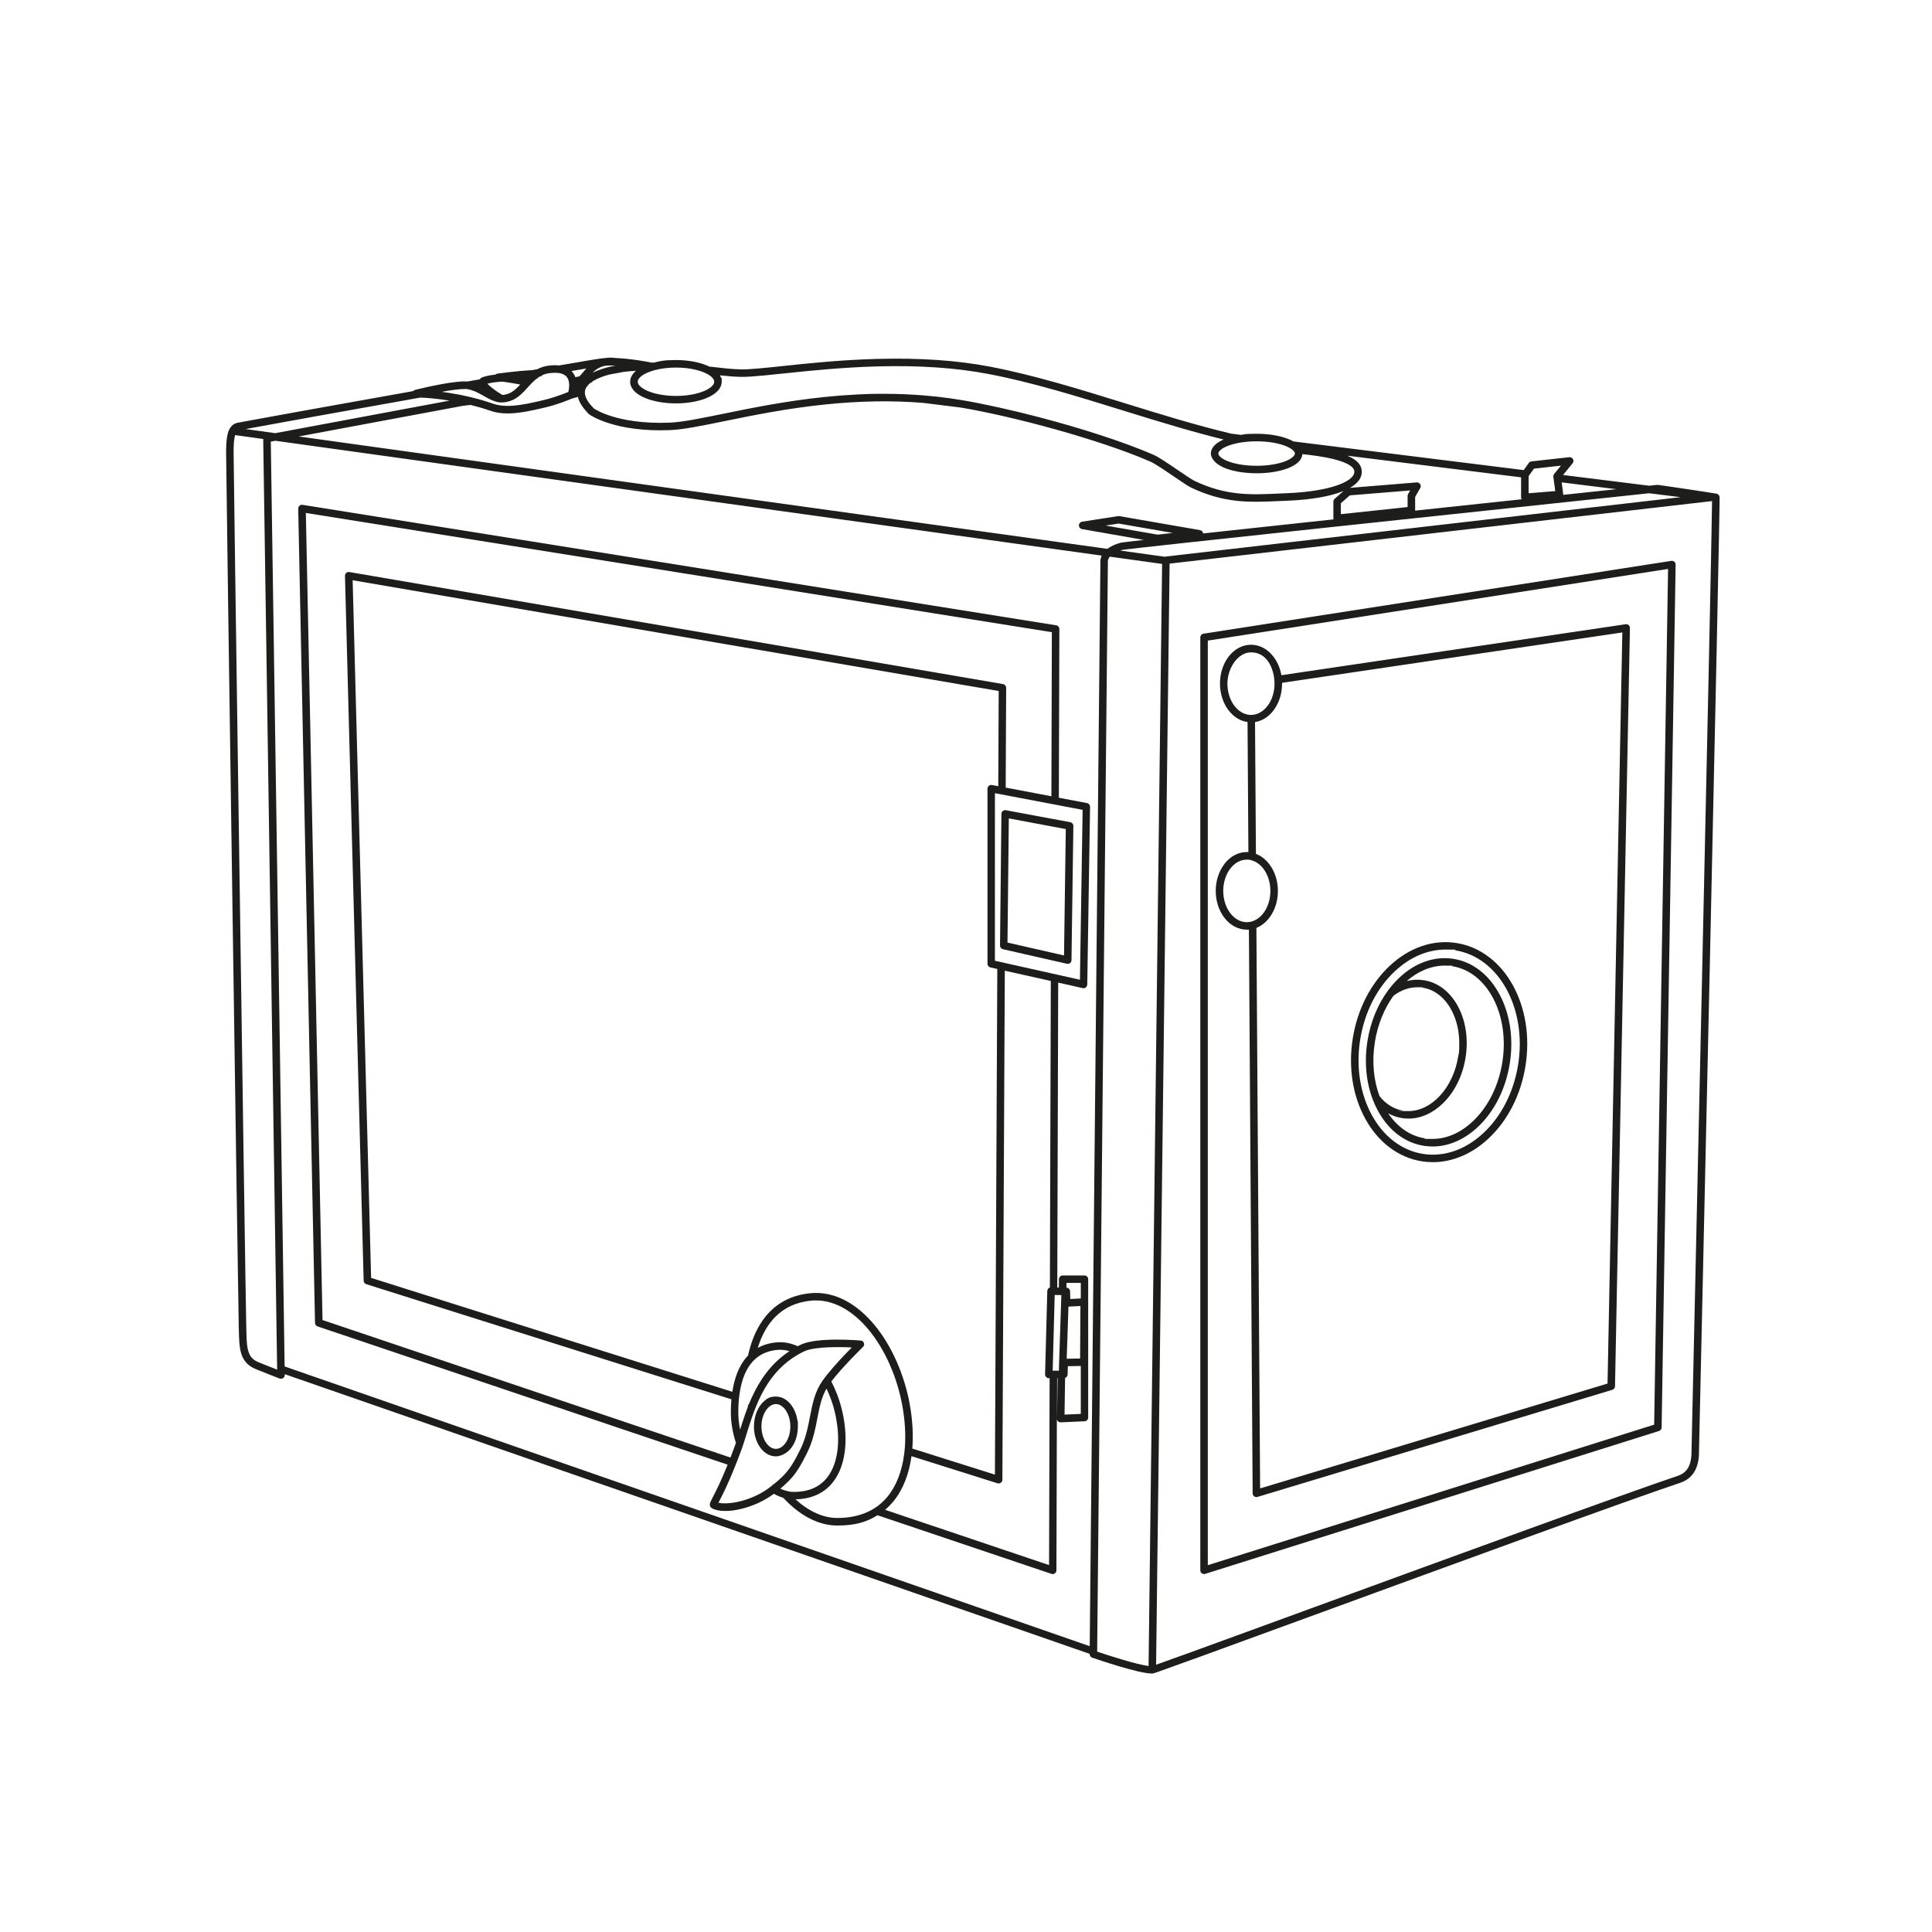
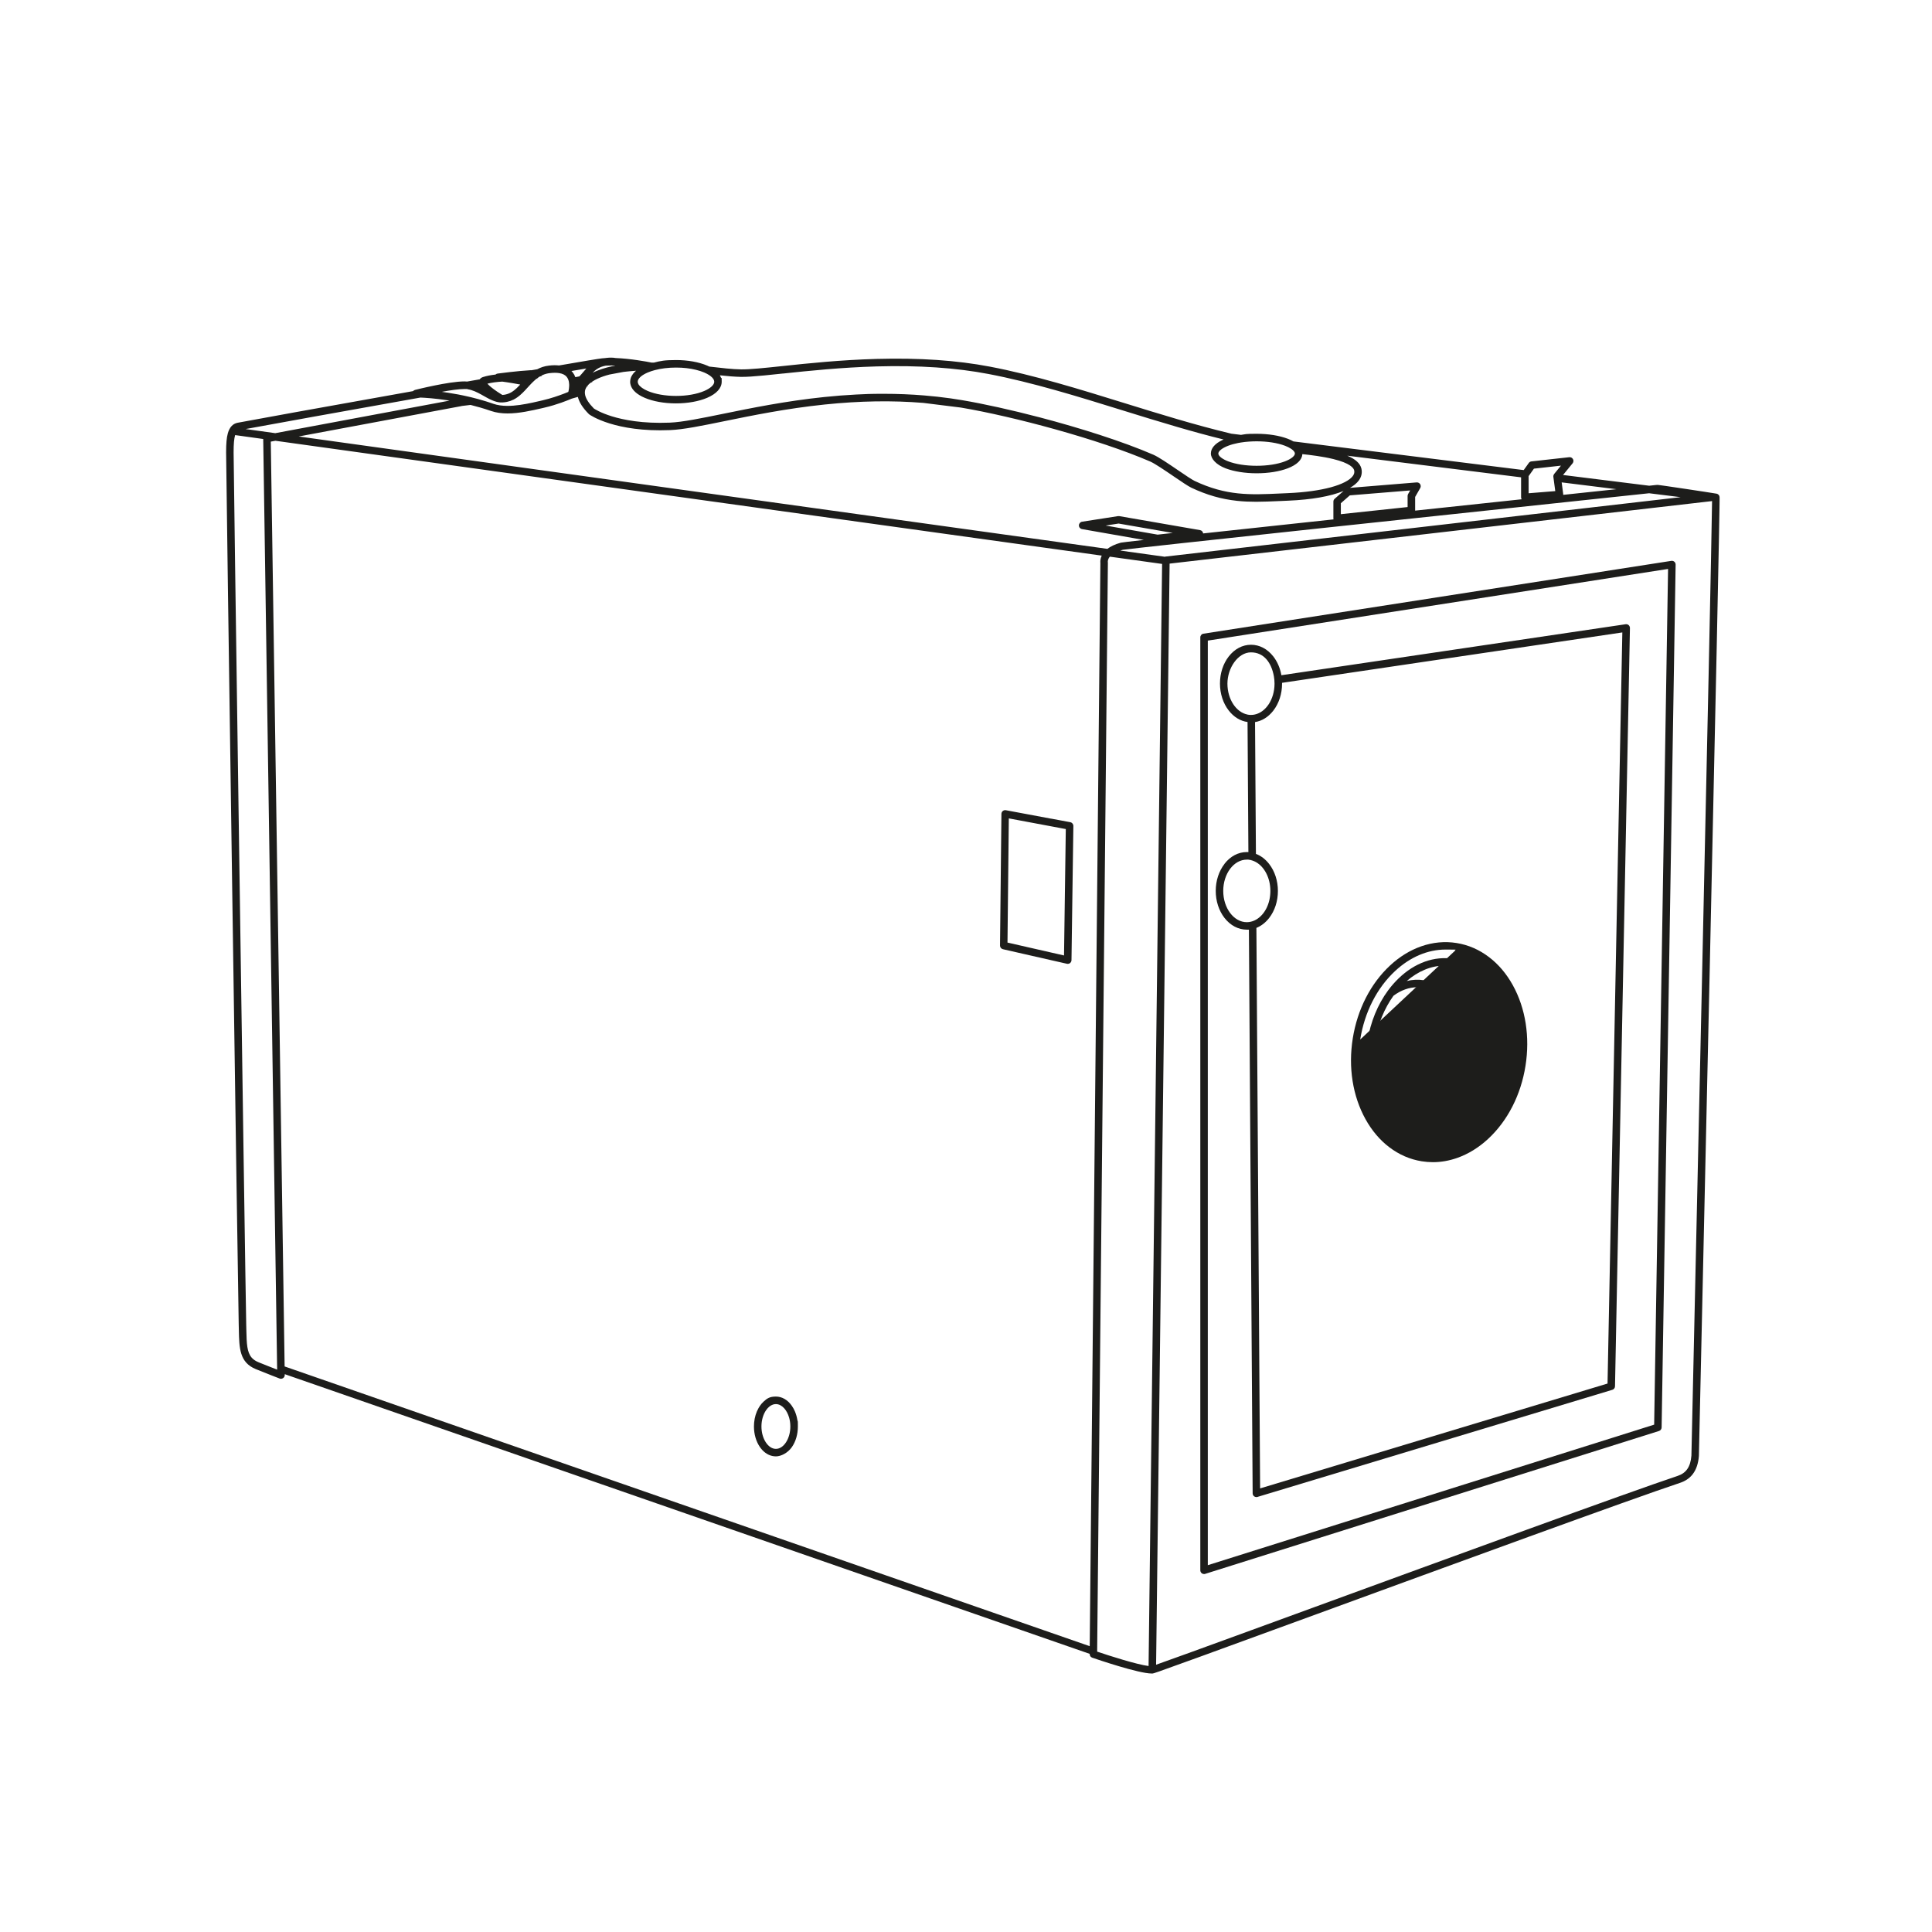
<svg xmlns="http://www.w3.org/2000/svg" version="1.1" viewBox="0 0 5669.3 5669.3">
  <defs>
    <style>
      .cls-1 {
        fill: #1d1d1b;
      }
    </style>
  </defs>
  <g>
    <g id="Ebene_5">
      <g>
        <path class="cls-1" d="M1640.6,1126.8c-.6,0-1.1,0-1.7-.1.2.1.5.2.7.3l1-.2Z" />
        <path class="cls-1" d="M5046,1461.4c0-.8,0-1.5,0-1.9-.2-6.6-4.7-9.9-8.5-10.8-3.4-.8-60.9-9.5-88.1-13.6-16.3-2.4-39.5-5.9-58.1-8.6-8.3-1.2-14.8-2.1-19.3-2.7-5.8-.8-8.8-1.2-11.1-.8-6.5.7-13.7,1.4-21.5,2.3l-252.8-31.5,28.1-34.3c2.8-3.5,3.3-8.3,1.1-12.2-2.1-3.9-6.4-6.2-10.9-5.7l-111,12.3c-3.1.3-5.9,2-7.7,4.5l-15,21-675.7-84.1c-5-2.9-10.6-5.5-16.9-7.9-24.5-9.3-56.9-14.5-91.1-14.5s-31.3,1.1-45.8,3.2l-28.4-3.5c-105.7-25.3-211.2-58-314.5-90-130.1-40.3-264.5-82-393.7-106.7-98.2-18.7-206.9-26.1-332.4-22.7-105.7,2.9-200.6,12.9-276.8,21-53.7,5.7-96.2,10.1-121.5,9.7-26-.4-55.7-3.9-90.1-7.9-1-.1-2-.2-3-.4-1.9-1-4-1.9-6.1-2.8-24.6-10.5-57.1-16.3-91.5-16.3s-45.3,2.6-64.8,7.5c-2.3,0-4.6,0-6.9,0-14.3-2.9-61.4-11.7-105.3-13.4-8.3-1.5-17.5-1.6-27.7-.3-1.3.2-2.5.3-3.8.5-2.9.2-5.7.4-8.5.7-10.9,1.2-57.8,9-126.3,20.9-8.8-1-18.6-.9-29.4.4-13.3,1.5-24.6,5.4-34.5,10.7-5.3.9-10.7,1.9-16.2,2.8-1.4,0-2.7,0-4.1.1-36.5,1.9-93.6,9.5-96,9.8-2.4.3-4.5,1.4-6.1,2.9-13.4,1.5-25.9,3.8-36.8,7.3-4.2,1.3-7.4,3.7-9.6,6.7-12.2,2.2-24.5,4.3-36.9,6.5-2.5-.2-5.1-.4-7.8-.4-46.1,0-141.2,24-145.2,25-2.3.6-4.2,1.9-5.7,3.5-247,44-488.5,87.6-515.1,92.9-14,2.8-23.6,13.3-28.5,31.2-3.5,12.6-5,29.8-5,55.6,0,59.1,35.3,2498.5,37,2559,.2,5.8.3,11.4.4,16.8,1.1,53,2,94.8,49.6,114.3,30.1,12.3,69.7,27.6,70.1,27.7,1.3.5,2.6.7,4,.7,2.2,0,4.4-.7,6.3-2,3-2.1,4.8-5.5,4.7-9.2v-2.3s2362,820.7,2362,820.7v.7c0,4.7,2.9,9,7.4,10.5,14.1,4.9,136.1,46.5,174.5,46.5s1.7,0,2.5,0c2.7-.1,4.7-.3,145-51.3,86.1-31.3,202.6-73.9,337.4-123.2,388.3-142,920.2-336.6,1065.3-384.9,15.1-5,27.1-12.9,36.1-23.8.8-.8,1.5-1.6,2-2.6,10-13.4,15.8-30.9,17.5-52.8,0-.2,0-.4,0-.6.1-7,16-711,31.3-1406,9-408.2,16-733.5,21-966.8,2.9-138.5,5.1-245.8,6.5-318.7.8-39.2,1.3-69.3,1.6-89.4.2-10.4.3-18.4.3-23.6,0-2.8,0-4.8,0-6.2ZM3370.4,4888.8c-34.1-4.3-112.8-29.3-150.8-42.2v-8.6c0,0,31.4-3186.8,31.4-3186.8,0-1,0-1.4-.2-2.3-.1-1.2-.5-7.7,6-15.4l153.3,21.3-39.4,3211.3-.3,22.6ZM1354.3,1191.4l26.5-3.2c19.2,4.8,39.3,10.5,59.6,17.6,15.3,5.3,31.9,7.4,49,7.4,34,0,69.9-8.2,100.8-15.3l6.8-1.6c36.6-8.3,69.9-21.9,80.6-26.5,6-1.6,12-3.3,18.1-5.1,3.8,15.9,14.6,32.7,32.2,50.3.4.4.9.8,1.4,1.2,3,2.1,75.5,52.6,237,45.9,39.1-1.6,92.8-12.6,160.8-26.5,80.7-16.5,181.1-37,293.1-48.6,102.3-10.6,197.7-12.2,289.3-4.7,0,0,0,0,.1,0l110.1,13.7c153.5,25.9,404.5,92.9,555.7,158.4,13.5,5.9,43.1,26,69.2,43.8,22.3,15.2,41.6,28.3,51,32.8,45.2,21.4,88,33.7,134.7,38.7,18.7,2,37.3,2.7,56.1,2.7s46.7-1.1,70.9-2.2c7.4-.3,14.9-.7,22.6-1,69.1-2.9,125.1-12.9,162.7-28.5l-26.1,22.9c-2.4,2.1-3.8,5.1-3.8,8.3v49.3c0,1,.1,2,.4,2.9-141.8,15.2-275.6,29.6-382.6,41.2-.5-4.8-4.1-8.9-9.1-9.7l-237-41.1c-1.2-.2-2.4-.2-3.6,0l-105.5,16.4c-5.3.8-9.2,5.4-9.3,10.8s3.8,10,9.1,10.9l181.5,31.8c-41.4,4.6-65.7,7.5-67.5,8-18,4.9-30.6,11.3-39.5,18.2l-2373.1-329.8,477.9-89.2ZM1792.6,1072.5c3.7,0,7.5,0,11.3.2.4,0,.8.2,1.2.3-14.3,2.6-33.7,7.2-52.3,14.7-5,2-9.7,4.1-14.1,6.4,9.4-9.8,20.6-17.9,39.1-21.1,0,0,0,0,0,0,4.7-.3,9.7-.4,14.8-.4ZM4132,1449.8c-1,1.7-1.5,3.5-1.5,5.5v32.6l-195.9,20.9v-32.1l26.4-23.1,177-14.4-6.1,10.7ZM3396.6,1568.8l-152.2-26.6,38-5.9,159,27.6-44.8,5ZM3420,1633.2c-.9.1-1.8.3-2.6.6-.6-.2-1.2-.3-1.8-.4l-128.2-17.8c2.2-.8,4.6-1.5,7.2-2.2,27.8-4.7,1007.1-109,1544.6-166l92.5,11.5-1511.6,174.3ZM4743.2,1435.5c-45.1,4.8-97.9,10.4-156.1,16.6,0-.8,0-1.6,0-2.4l-4.5-34.2,160.7,20ZM4501.2,1375.2l79.3-8.8-19.8,24.2v.2c-2,2.4-2.9,5.4-2.5,8.4l1.8,13.5,3.8,28.4-78.2,6.3v-50.3l10.4-14.6,5.2-7.3ZM4463.5,1400.7v58.7c0,2,.6,4,1.6,5.7-97.7,10.4-204.5,21.8-312.5,33.3,0-.2,0-.4,0-.6v-39.5l15-26.2c2-3.5,1.9-7.9-.3-11.4-2.2-3.4-6.1-5.4-10.2-5.1l-195.8,16c11.3-6.4,20-13.6,25.8-21.4,8.1-10.9,10.8-23.2,7.7-35.6-3.8-15-17.4-27.4-41.4-37.4l510,63.5ZM3799.7,1330.9c0,7.2-11.4,16.2-29,22.9-22.1,8.4-51.6,13-83.3,13s-61.2-4.6-83.3-13c-17.6-6.7-29-15.7-29-22.9s11.4-16.2,29-22.9c8.6-3.3,18.4-6,29.1-8.1,2.8-.5,5.7-1.1,8.7-1.5,7.5-1.2,15.4-2.1,23.4-2.6,7.2-.5,14.6-.8,22.1-.8,31.6,0,61.2,4.6,83.3,13,6.8,2.6,12.7,5.5,17.4,8.6.6.4,1.1.8,1.7,1.1,5.9,4.2,9.5,8.5,9.9,12.4,0,.3,0,.5,0,.8ZM2298.1,1096.1c75.9-8,170.3-17.9,275.1-20.9,123.9-3.4,231.1,3.9,327.7,22.3,127.9,24.4,261.8,65.9,391.3,106.1,53.6,16.6,107.7,33.4,162.2,49.2,45.2,13.2,90.6,25.7,136.2,36.9-1.3.6-2.6,1.1-3.8,1.7-21.8,10.3-33.6,24.1-33.6,39.4s15.3,32.9,43.2,43.5c24.5,9.3,56.9,14.5,91.1,14.5s66.6-5.1,91.1-14.5c26.9-10.2,42.2-25,43.1-41.7,23.3,2.5,59,6.7,90.6,14.4,49.2,12.1,59.5,25.8,61.3,32.9,1.5,6,.2,11.4-4,17.1-9.3,12.4-32,24.1-63.9,32.8-33.8,9.2-77.6,15.2-126.6,17.3-7.7.3-15.2.7-22.6,1-88.1,4.1-157.7,7.3-251.3-37-7.9-3.8-28.3-17.6-48.1-31.1-28.2-19.2-57.4-39.1-72.9-45.8-89.7-38.8-214.1-78.2-332.9-109.4-83.6-21.9-164.4-39.8-228.4-50.6,0,0,0,0,0,0-11.7-2-22.9-3.7-33.4-5.2-25.6-3.6-51.5-6.5-77.6-8.6-38.6-3.2-77.9-4.8-118-4.8s-53.8.7-81.3,2.1c-30.9,1.6-62.4,4-94.6,7.4-113.1,11.8-214.1,32.4-295.2,49-67.1,13.7-120,24.5-157.3,26.1-80.1,3.3-136.6-8.2-169.9-18.5-32.1-9.9-49.3-20.6-52.8-22.9-14.8-15-23.5-28.5-25.9-40.4.2,0,.4-.1.6-.2-.2,0-.4,0-.6,0-.8-3.8-.9-7.5-.3-11,0,0,0,0,0-.1,0,0,0-.1,0-.2.2-1.4.6-2.8,1.1-4.2.8-2.3,1.9-4.5,3.3-6.7.6-.9,1.2-1.9,1.9-2.8,1.2-.4,2.4-.8,3.5-1.2-.8,0-1.7-.1-2.5-.2,2.7-3.2,6-6.3,9.8-9.1l6.8-.8c-1.7-.1-3.4-.2-5.2-.3.9-.7,1.9-1.3,2.9-2,4.3-2.8,9.2-5.5,14.4-8,10.7-5,23-9.3,36-12.6,0,0,0,0,0,0l39.1-7.3.8-.2h0s0,0,0,0c3.5-.4,7-.8,10.4-1.2,3.8-.4,7.5-.8,11.2-1.1,5.5-.5,10.9-1,16.3-1.3-3.6,3-6.6,6.2-9.1,9.5-1.6,2.1-2.9,4.2-4.1,6.4-.8,1.5-1.5,3.1-2,4.6-1.4,3.8-2,7.7-2,11.7s.1,3.7.4,5.5c.3,1.7.7,3.4,1.2,5,4.6,14.5,18.8,27.3,41.2,36.8,24.6,10.5,57.1,16.3,91.5,16.3s66.9-5.8,91.5-16.3c27.6-11.8,42.8-28.6,42.8-47.3s-.7-8-2.1-11.9c-.9-2.4-2-4.7-3.3-6.9,22.4,2.5,42.7,4.2,61.5,4.6,16.7.3,39.7-1.4,68-4.1,17-1.6,35.8-3.6,56.2-5.8ZM2066.5,1093.1c2.9,1.2,5.7,2.6,8.2,3.9,4.6,2.4,8.4,5,11.6,7.6,6.2,5.1,9.6,10.5,9.6,15.6,0,9.1-11,19.2-29.4,27.1-22,9.4-51.4,14.5-82.9,14.5s-60.9-5.2-82.9-14.5c-13.3-5.7-22.8-12.6-27-19.4-1.6-2.6-2.4-5.2-2.4-7.7,0-5,3.3-10.2,9.2-15.3,5-4.2,11.8-8.2,20.2-11.8,6.3-2.7,13.3-5,20.7-7,18.4-4.9,39.8-7.5,62.2-7.5s41,2.3,58.6,6.6c8.8,2.1,17,4.8,24.3,7.9ZM1720.5,1081.3c-3.2,3.4-6.1,6.9-8.9,10.3-3.9,4.7-7.6,9-11.5,12.9l-11.8,2.2c-1.9-5.2-4.5-9.9-7.8-14-1.1-1.4-2.3-2.7-3.6-4,16.4-2.8,31.1-5.3,43.6-7.4ZM1430,1125.9c12.8-3.3,27.7-5.2,43.8-6.1,3.7.5,8.2,1.1,13.5,1.9,10.1,1.5,23.2,3.7,39.3,6.7-3.4,3.7-6.8,7.2-10.2,10.4-5.3,5-10.7,9.3-16.7,12.7-1.6.9-3.3,1.8-5,2.5-6.1,2.7-12.8,4.5-20.5,5-.5-.3-1-.6-1.4-.9-1.5-.9-3.1-1.8-4.6-2.8-3.1-1.9-6.1-3.9-9.1-5.9-3.3-2.2-6.5-4.5-9.5-6.7-6.6-4.8-11.3-8.8-14.6-11.9-2.1-2-3.7-3.6-4.9-5ZM1371.4,1142.1c14.7,2,28.3,8.7,41.4,16,1.9,1.1,3.9,2.2,5.8,3.3.3.1.5.3.8.4,2.8,1.6,5.6,3.1,8.4,4.7,5.4,3,10.8,5.8,16.4,8.1,4.1,1.7,8.2,3.2,12.3,4.3,3.7,1,7.5,1.7,11.4,2,2.4.2,4.9.2,7.4,0,4.5-.3,8.7-.8,12.7-1.7,6.7-1.4,12.8-3.6,18.4-6.4l1.3-.2c-.3,0-.6,0-.8,0,7.2-3.6,13.6-8.2,19.5-13.3,4.6-4,9-8.3,13.2-12.7.4-.4.7-.8,1.1-1.2,2.8-3,5.6-6,8.3-9,.9-1,1.8-2,2.8-3,.4-.5.9-1,1.3-1.5,2.5-2.7,4.9-5.4,7.5-7.9.8-.8,1.6-1.7,2.5-2.5,2.3-2.3,4.7-4.6,7.2-6.7,1.4-1.2,2.8-2.4,4.3-3.6,1.9.1,3.8.3,5.7.4-1.5-.5-3.1-.9-4.6-1.2,2.7-2,5.5-3.9,8.4-5.7,2.2-.4,4.4-.8,6.7-1.2-.9-.3-1.8-.7-2.8-1,.8-.4,1.6-.8,2.5-1.2,4-1.9,8.2-3.4,12.7-4.6,3.3-.8,6.7-1.5,10.4-1.9,10.6-1.2,19.7-1.2,27.3,0,10.1,1.6,17.6,5.4,22.3,11.3,0,0,0,.1.1.2,1.1,1.4,2.1,2.9,2.9,4.5,1.1,2.1,1.9,4.4,2.5,6.7.2.9.4,1.7.6,2.6,0,.4.2.8.2,1.2.4,2.4.6,4.8.7,7.2,0,.7,0,1.4,0,2v.5c0,.4,0,.9,0,1.3-.1,4.7-.8,9.3-1.5,13.2-.3,1.4-.6,2.8-.9,4,0,.2,0,.3-.1.5-2.5,1.1-6.1,2.5-10.4,4.2-.7.3-1.5.6-2.3.9-15.1,5.8-38.4,14-62.8,19.6l-6.8,1.6c-7.3,1.7-14.9,3.4-22.6,5.1,0,0,0,0,0,0-24.4,5.2-50.5,9.8-74.8,9.6-14.3-.1-27.9-1.9-40.2-6.1-3.6-1.3-7.2-2.5-10.9-3.7-3.5-1.2-7-2.3-10.5-3.4-7.9-2.4-15.7-4.7-23.3-6.8h0c-7-1.9-13.8-3.7-20.6-5.3-1.6-.4-3.2-.8-4.7-1.1-22.9-5.4-44.4-9.4-63.8-12.3-6.1-.9-11.9-1.7-17.6-2.5,24.4-4.6,49.7-8.3,66.8-8.3s5.6.2,8.4.6ZM1233.7,1166.6c15.4.7,43.2,2.5,78,7.8,2.4.4,4.9.8,7.4,1.2l-311.7,58.2-199.7,37.3h0l-49.3-6.9h0l-37.7-5.2c35.5-6.6,111.7-20.4,207.6-37.7,90.1-16.2,197.8-35.5,305.4-54.7ZM722.9,3903.2c-.1-5.5-.2-11.1-.4-17-1-34-12.6-821.2-22.5-1513.6-7.7-538.1-14.5-1019-14.5-1044.8s1.4-40.5,4.5-51.1c.5.1,1,.2,1.4.3l4.7.6,76.3,10.6,40.6,2713.5.3,17.4c-14.3-5.6-36.2-14.1-54.5-21.6-9.1-3.7-15.9-8.4-20.8-14.3-13-15.5-14.3-39.8-15.1-80.1ZM835.2,4009.6l-40.6-2713.7,13.6-2.5h0l2424.7,337c-4.6,9.8-4.3,18.2-3.9,21.6l-31.3,3178.6-2362.6-820.9ZM4963.3,4271.4c-2.6,32.8-15.1,51.1-40.6,59.6-145.4,48.5-677.4,243.1-1065.9,385.1-64,23.4-125.8,46-182.5,66.7-137.4,50.2-244.8,89.3-281.8,102.2v-3.2s.3-23.4.3-23.4l39.3-3204.5,1580.5-182.2,11.3-1.3c-1.8,185.5-59.7,2759-60.6,2800.9Z" />
-         <path class="cls-1" d="M3190,2356.6l-82.9-15.7,1.5-495.1c0-5.4-3.9-10-9.3-10.9l-2211.4-353.5c-3.2-.5-6.5.4-9,2.6-2.5,2.1-3.8,5.3-3.8,8.5l49.3,2389.5c0,4.6,3.1,8.7,7.5,10.2l1203.3,405.7c-21.2,52.6-36.1,81.3-44.3,97-3,5.8-5,9.7-6.3,12.7-4.6,11.2,1.4,16.3,4.2,18,9.1,5.4,22.6,8.2,38.9,8.2s27.7-1.7,43.3-5.2c36.3-8.1,71.6-24.1,99.7-45.2,9.1,5,18.4,9,27.7,11.7,48.2,52.3,104,81.4,158.1,81.4s85.8-10.1,118.4-30.2l510.6,172.1c1.1.4,2.3.6,3.5.6,2.3,0,4.5-.7,6.4-2.1,2.9-2.1,4.6-5.4,4.6-8.9l1.3-444.5c.2,2.7,1.4,5.2,3.3,7.1,2.1,2,4.8,3.1,7.7,3.1s.3,0,.5,0l69.9-3.1c5.9-.3,10.5-5.1,10.5-11v-405.9c0-6.1-4.9-11-11-11h-63.7c-6,0-10.9,4.8-11,10.8l-.4,24.6h-4.6c0-.1,2.7-894.7,2.7-894.7l71.9,16.1c.8.2,1.6.3,2.4.3,2.4,0,4.9-.8,6.8-2.4,2.6-2.1,4.1-5.1,4.2-8.5l8.2-521.3c0-5.4-3.7-10-8.9-11ZM946.4,3873.8l-48.9-2368.6,2189.1,349.9-1.4,481.5-134.1-25.5,1.4-292.8c0-5.4-3.8-10-9.1-10.9l-1918.2-328.8c-3.2-.6-6.6.4-9.1,2.5-2.5,2.2-3.9,5.3-3.8,8.6l54.8,2068.4c.1,4.7,3.2,8.8,7.7,10.2l1071.4,337.8c-1.1,12.2-1.6,25-1.6,38.5,0,28.9,5.2,59.6,14.9,89.2-1.3,3.8-2.6,7.6-3.9,11.1-4.2,11.5-8.3,22.2-12.1,32.2l-1197.1-403.6ZM2906.1,2838.8l20.4,4.6-7,1483.7-242.4-76.4c3.2-39.9.8-83.6-7.4-129.4-15.8-87.8-53.5-172.8-103.5-233.1-26.5-32-55.5-56.3-86.2-72.3-33.4-17.4-67.9-24.5-102.5-21-64.4,6.4-113.8,37-146.9,90.8-15.8,25.7-27.7,56.4-35.6,92-6.7,7-12.7,14.9-18.1,23.7-13.6,22.1-22.9,49.8-27.9,82.7l-1060-334.2-54.2-2047.2,1895.8,325-1.3,279.4-18.5-3.5c-3.2-.6-6.6.2-9.1,2.3s-4,5.2-4,8.5v513.8c0,5.2,3.6,9.6,8.6,10.7ZM2205.5,4102l-.6-.2c0,.5,0,.9,0,1.4-2.9,6.4-5.5,12.8-8.1,19.1l-2.2-.7c.1,1.8.2,3.6.4,5.4h0c-3.1,7.9-5.9,15.7-8.6,23.4-5.4,15.4-10.1,30.5-14.6,44.7-3.5-17-5.3-33.9-5.3-50.3s.4-21.6,1.1-31.7c.6-7.7,1.3-15.2,2.4-22.3,3.2-23.1,8.7-43.3,16.3-60.5,2.7-6.2,5.8-11.9,9.1-17.3,1.7-2.8,3.5-5.5,5.4-8h0s0,0,0,0c4.3-5.9,9-11.3,14.2-16,17.1-15.8,38.6-25.1,64.3-27.7,3.2-.3,6.3-.5,9.5-.5,9.3,0,18.6,1.4,27.8,4.1-55.1,36.3-88.3,86.6-111.1,137.2ZM2108.2,4409.7c.8-1.5,1.6-3.1,2.4-4.7,8.4-16.1,23.8-45.8,45.6-100.1,2.6-6.5,5.3-13.3,8.1-20.5,2.3-6.1,4.8-12.4,7.2-19,1.5-4.1,3.1-8.4,4.7-12.7.3-.8.6-1.5.8-2.3,1.9-5.2,3.8-10.7,5.6-16.4,2.9-8.7,5.7-17.8,8.6-27.3,1.2-3.7,2.3-7.5,3.5-11.4,2.1-6.9,4.4-13.9,6.7-21,2.4-7.2,4.8-14.5,7.5-21.9,2.8-7.8,5.7-15.7,8.9-23.5,2.7-6.8,5.6-13.5,8.7-20.3,5.2-11.5,11-22.8,17.5-34,25.3-43.5,57.2-76.2,97.1-99.3,3.7-2.1,7.4-4.2,11.2-6.1,2.4-1.2,4.8-2.4,7.3-3.6,1.3-.6,2.8-1.3,4.3-1.9,30.7-11.8,95-11.7,135.7-9.7-18.7,18.8-48.8,50.1-72,79.2-2.5,3.1-4.9,6.2-7.2,9.2-2.1,2.8-4.1,5.5-6,8.2-.4.5-.7,1-1.1,1.5-22.3,32-29.1,66.9-36.3,103.9,0,.3-.1.6-.2.9-1.3,6.9-2.7,13.8-4.1,20.8-5.2,25.2-11.9,51-25,77.1-17.5,35-29.1,54.8-48.6,74.9-4.3,4.4-8.9,8.8-14.1,13.4-1.4,1.2-2.8,2.5-4.2,3.7-1.3,1.2-2.7,2.3-4.1,3.5-2.4,2-4.9,4-7.4,6.1-1.2-.8-2.3-1.6-3.5-2.5.8,1.1,1.6,2.2,2.4,3.3-2.5,2-5.1,4-7.8,6.1h-.1c-3,2.5-6.1,4.7-9.3,6.9-52,36-116,46-142.9,39.3ZM2290.5,4368.5h0s0,0,0,0c-.1-.2-.3-.3-.4-.5,2.9-2.4,5.7-4.8,8.4-7.1,2.3-2,4.4-3.9,6.5-5.9,6.4-5.9,12-11.6,17.2-17.4,17.2-19.4,29.1-40.1,45.4-72.8,13.9-27.7,21-54.4,26.4-80.3,1.5-7.3,2.9-14.5,4.3-21.7,0-.5.2-1.1.3-1.6,6-31,11.6-60.4,26.7-86.5,13.1,27.3,22.9,57.6,28.5,88.6,1.1,6.1,2,12,2.8,18,1.1,8.1,1.8,16,2.3,23.8,3.3,55.6-8.4,102.8-33.7,133.1-8.4,10-18.2,18.2-29.4,24.4-9.9,5.5-20.9,9.6-33,12.1-10.1,2.1-20.9,3.2-32.4,3.2s-13.1-.8-19.7-2.3c-6.7-1.5-13.4-3.8-20.1-6.8ZM2456.8,4454.4c-41,0-83.5-19.4-122.4-54.8,23.6-.5,44.7-5,63.1-13.4,8.8-4,17.1-9,24.6-14.9,7.2-5.6,13.8-12,19.8-19.2,27.6-33,41.1-82.5,39.1-140.2-.2-7.7-.8-15.6-1.6-23.6-1-9.5-2.3-19.2-4.1-29.1-6.7-37-19.2-73.4-35.9-105.3,34.5-44.8,92.3-100.7,93-101.3,3.1-3,4.2-7.5,2.8-11.6-1.4-4.1-5.1-6.9-9.4-7.3-5.2-.4-128-10.8-175.6,12-3.2,1.5-6.3,3.1-9.4,4.7-20.7-9.5-42.2-13.4-63.6-11.2-20,2-37.9,7.4-53.6,16.2,22.1-71.6,67.7-129.9,156-138.7,4.9-.5,9.9-.7,14.8-.7,25.3,0,50.6,6.5,75.3,19.4,28.1,14.6,54.8,37.1,79.4,66.8,23.8,28.8,44.8,63.5,61.6,101.5,16.8,38,29.6,79.4,37.2,121.5,7.6,42.1,10,82.1,7.6,118.7-.5,7.6-1.2,15.1-2.2,22.4-6.5,51.3-23.3,94.8-49.8,126.5-9.4,11.2-19.9,21-31.6,29.1-8,5.6-16.5,10.5-25.5,14.6-25.8,11.9-55.8,17.9-89.8,17.9ZM3101.7,4159.5l.4-115.4h1.4l-1.7,115.4ZM3135.3,3834.2c12.9-.8,26.4-1.5,35.1-1.8l-.9,154-39.3.7,5.1-152.9ZM3171.5,4149l-47.7,2.1,1.6-107.6c4.2-1.4,7.3-5.4,7.4-10.1l.7-24.4,38-.7v140.7ZM3129.6,3764.6h41.9v45.7c-6.3.2-15.9.6-30.8,1.5l-.6-22.5c-.2-5.8-4.8-10.5-10.7-10.7l.2-14ZM3107.1,3800.1l7.5.2c-.1.6-.2,1.3-.2,2l-7.2,215.8c0,1.4.2,2.8.6,4.1h-18.8l5.9-222.3,7.8.2h4.4ZM3080.8,3778.1c-4.3,1.4-7.4,5.4-7.6,10.1l-6.5,244.6c0,3,1,5.8,3.1,8,2.1,2.1,4.9,3.3,7.9,3.3h2.3l-1.6,548.5-481.2-162.2c8.4-7,16.1-14.9,23.4-23.5,28.4-34,46.7-80,54.1-133.9l252.4,79.6c1.1.4,2.2.5,3.3.5,2.3,0,4.6-.7,6.5-2.1,2.8-2.1,4.5-5.3,4.5-8.8l7.1-1493.8,135,30.2-2.7,899.7ZM3169,2875l-63.4-14.2-22-4.9-135-30.2-22-4.9-7.1-1.6v-491.7l9.4,1.8,22,4.2,134.2,25.5,22,4.2,69.8,13.2-7.9,498.6Z" />
        <path class="cls-1" d="M2323.7,4246.4c11.4-16.3,17.6-37.8,17.6-60.5s-.5-12.5-1.4-18.5c-1.4-8.9-3.8-17.4-7.1-25.3-2.5-6-5.6-11.7-9.2-16.8-12.2-17.5-28.8-27.2-46.8-27.2s-25.7,5.2-36.2,14.9c-3.8,3.5-7.4,7.6-10.6,12.3-1.4,2-2.7,4.1-3.9,6.2-7.2,12.5-11.8,27.5-13.2,43.4-.3,3.6-.5,7.3-.5,11,0,22.7,6.3,44.2,17.6,60.5,2.3,3.3,4.8,6.3,7.4,9.1,11.2,11.8,24.9,18.1,39.5,18.1s34.6-9.7,46.8-27.2ZM2234.4,4185.9c0-18.5,5.2-35.4,13.4-47.5,5.6-8.2,12.5-14.1,20.1-16.7,2.9-1,5.8-1.5,8.9-1.5,8.8,0,17.1,4.4,24,11.9,6.4,7,11.6,16.6,14.8,27.7,2.3,8.1,3.6,16.9,3.6,26.1,0,35.6-19.4,65.7-42.4,65.7s-42.4-30.1-42.4-65.7Z" />
        <path class="cls-1" d="M3084.9,2402.4l-133.3-24.9c-.3,0-.6,0-.9-.1-2.9-.3-5.8.6-8.1,2.4-2.5,2.1-4,5.1-4,8.4l-4.1,386.4c0,5.2,3.5,9.7,8.6,10.8l5.7,1.3,134.9,30.7,22,5,25.1,5.7c.8.2,1.6.3,2.4.3,2.4,0,4.9-.8,6.8-2.4,2.6-2.1,4.2-5.2,4.2-8.5l5.5-393.8c0-5.3-3.7-10-9-11l-33.8-6.3-22-4.1ZM3127.5,2432.8l-5.2,370.9-16.7-3.8-22-5-127.2-29,3.9-364.4,124.4,23.3,22,4.1,20.7,3.9Z" />
        <path class="cls-1" d="M4913.3,1648.4c-2.4-2.1-5.7-3.1-8.9-2.6l-1372.9,213.7c-5.4.8-9.3,5.4-9.3,10.9v2737.5c0,3.5,1.7,6.8,4.5,8.9,1.9,1.4,4.2,2.1,6.5,2.1s2.2-.2,3.3-.5l1331.7-419.3c4.5-1.4,7.6-5.6,7.7-10.3l41.1-2532c0-3.2-1.3-6.4-3.8-8.5ZM4854.1,4180.5l-1309.9,412.4V1879.8l1350.6-210.3-40.8,2511Z" />
        <path class="cls-1" d="M3593.3,2534.9c-16.6,21.3-25.8,49.5-25.8,79.4s9.2,58.1,25.8,79.4c17.3,22.1,40.5,34.3,65.4,34.3s4.1,0,6.1-.3l11,1654.5c0,3.5,1.7,6.7,4.5,8.8,1.9,1.4,4.2,2.1,6.5,2.1s2.1-.1,3.2-.5l1041.3-314.3c4.6-1.4,7.7-5.5,7.8-10.3l43.8-2225.1c0-3.2-1.3-6.3-3.7-8.5-2.4-2.1-5.7-3.1-8.9-2.6l-1010.2,149.6c-3.6-20.7-11.7-39.7-23.7-55.1-17.3-22.1-40.5-34.3-65.4-34.3s-48.1,12.2-65.3,34.3c-16.6,21.3-25.8,49.5-25.8,79.4s9.2,58.1,25.8,79.4c14.9,19.1,34.1,30.8,55.1,33.6l2.5,381.7c-1.5,0-3.1-.1-4.6-.1-24.9,0-48.1,12.2-65.4,34.3ZM3660.6,2096.8c-33.2-6.7-58.8-44.8-58.8-90.7s31-91.8,69.1-91.8,60.1,30.2,67.3,70.7c1.2,6.8,1.8,13.8,1.8,21.1s0,.6,0,.9c-.3,45-25.1,82.3-57.5,89.6-3.8.9-7.7,1.3-11.6,1.3s-7-.3-10.4-1ZM3682.7,2118.9c20.4-3.2,39.1-14.8,53.6-33.4,16.6-21.3,25.8-49.5,25.8-79.4s0-1.6,0-2.4l998.5-147.9-43.4,2204.1-1019.5,307.7-10.9-1644.8c14-5.6,26.7-15.4,37.3-28.9,16.6-21.3,25.8-49.5,25.8-79.4s-9.2-58.1-25.8-79.4c-10.9-14-24.2-24-38.7-29.5l-2.6-386.6ZM3663.4,2522.8c7.8.7,15.2,3.1,22,6.9,24.9,13.9,42.4,46.6,42.4,84.6s-17,69.7-41.2,83.9c-6.8,4-14.2,6.6-21.9,7.5-2,.2-4,.4-6,.4-38.1,0-69.2-41.2-69.2-91.8s31-91.8,69.2-91.8,3.2,0,4.8.2Z" />
        <path class="cls-1" d="M4177.6,3362.2c8.7,1.4,17.4,2.1,26.1,2.1,47.8,0,95.1-20.7,135.6-59.8,47-45.4,79.3-110.5,90.9-183.2,11.6-72.7,1.2-144.6-29.4-202.4-31.1-58.9-79.3-96.2-135.6-105.2s-113.8,11.5-161.6,57.8c-11,10.7-21.3,22.4-30.6,35.1-30.4,41.3-51.4,92.5-60.3,148.1-9.7,60.8-4,121,16,172.9,3.9,10.2,8.4,20,13.4,29.4,31.1,58.8,79.3,96.2,135.6,105.2ZM4048.1,3216.7c-17.7-47.6-22.6-102.8-13.7-158.6,8.3-52.3,27.9-99,54.6-136.1,21.9-16.4,46-25,70.1-25s10.6.4,15.8,1.3c34.9,5.6,65,29.2,84.7,66.5,14.8,28.1,22.5,61.3,22.5,96.2s-1,25.9-3.1,38.9c-14.7,92.4-78.3,160.5-145.9,160.5s-10.5-.4-15.8-1.3c-27.4-4.4-51.1-19.7-69.1-42.5ZM4113.7,3280.9c6.5,1,13,1.5,19.4,1.5,35.5,0,70.6-15.3,100.6-44.3,34.6-33.5,58.4-81.3,66.9-134.8,8.5-53.5.8-106.3-21.6-148.9-23-43.6-58.8-71.3-100.7-78-16.8-2.7-33.8-1.8-50.3,2.3,33.1-28.7,71.7-45.2,111.3-45.2s14.9.6,22.4,1.8c103.1,16.5,169,143.1,146.7,282.4-10.9,68-40.9,128.7-84.5,170.8-36.3,35.1-78.3,53.6-120.4,53.6s-15-.6-22.5-1.8c-42.6-6.8-80.1-32.6-107.5-73.3,12.5,6.8,25.9,11.5,40.1,13.8Z" />
-         <path class="cls-1" d="M4076.5,3366.2c28.8,22,60.9,36,95.5,41.5,10.9,1.7,21.8,2.6,32.6,2.6,23.8,0,47.5-4.1,71-12.3,32.8-11.5,63.6-30.4,91.5-56.3,56.9-52.8,95.8-128.7,109.3-213.8,13.6-85.1.3-169.3-37.3-237.2-18.5-33.3-41.8-60.9-69.5-82-28.8-22-60.9-36-95.5-41.5-34.6-5.5-69.4-2.2-103.6,9.7-32.8,11.5-63.6,30.4-91.5,56.3-56.9,52.8-95.8,128.7-109.4,213.8-13.6,85.1-.3,169.3,37.4,237.2,18.5,33.3,41.8,60.9,69.4,82ZM3991.4,3050.4c12.8-80.2,49.2-151.7,102.6-201.2,44.3-41.1,95.8-62.8,147.6-62.8s19.5.8,29.2,2.3c127.8,20.4,210.3,170.9,184,335.6-12.8,80.2-49.2,151.7-102.6,201.2-52.6,48.8-115.4,70.3-176.8,60.5-127.8-20.4-210.3-170.9-184-335.6Z" />
+         <path class="cls-1" d="M4076.5,3366.2c28.8,22,60.9,36,95.5,41.5,10.9,1.7,21.8,2.6,32.6,2.6,23.8,0,47.5-4.1,71-12.3,32.8-11.5,63.6-30.4,91.5-56.3,56.9-52.8,95.8-128.7,109.3-213.8,13.6-85.1.3-169.3-37.3-237.2-18.5-33.3-41.8-60.9-69.5-82-28.8-22-60.9-36-95.5-41.5-34.6-5.5-69.4-2.2-103.6,9.7-32.8,11.5-63.6,30.4-91.5,56.3-56.9,52.8-95.8,128.7-109.4,213.8-13.6,85.1-.3,169.3,37.4,237.2,18.5,33.3,41.8,60.9,69.4,82ZM3991.4,3050.4c12.8-80.2,49.2-151.7,102.6-201.2,44.3-41.1,95.8-62.8,147.6-62.8s19.5.8,29.2,2.3Z" />
      </g>
    </g>
  </g>
</svg>